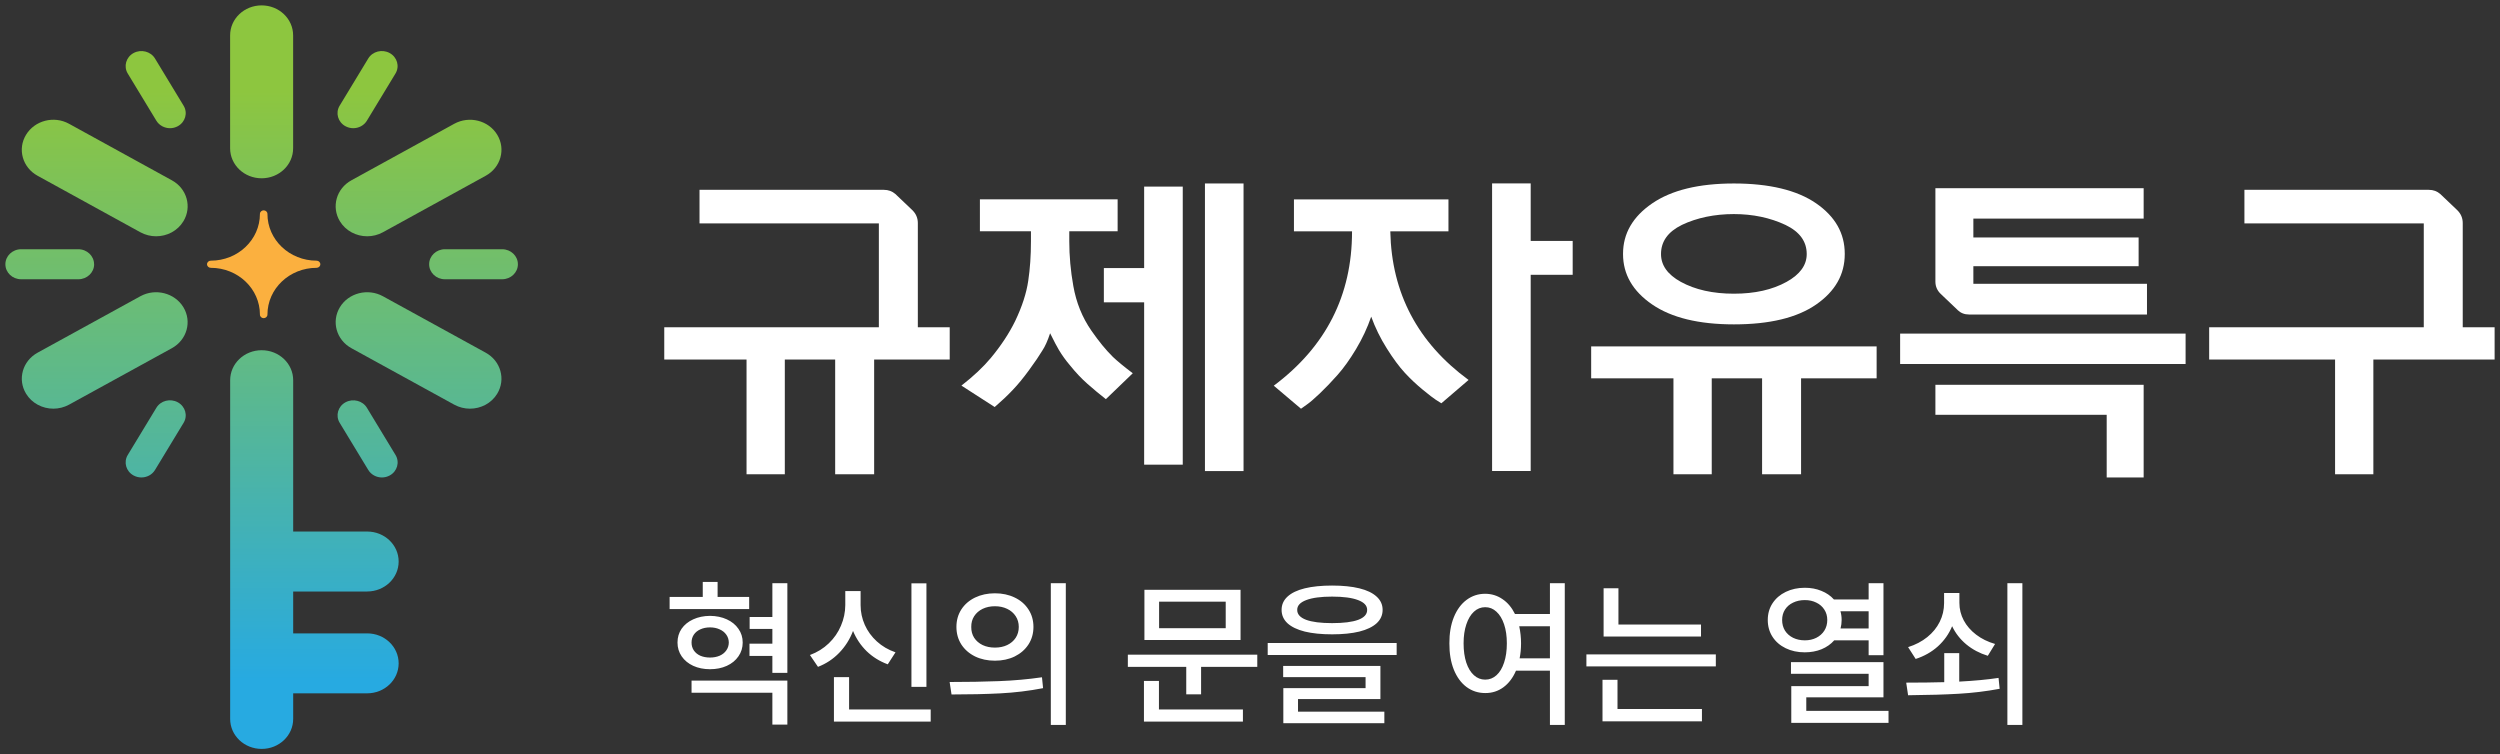
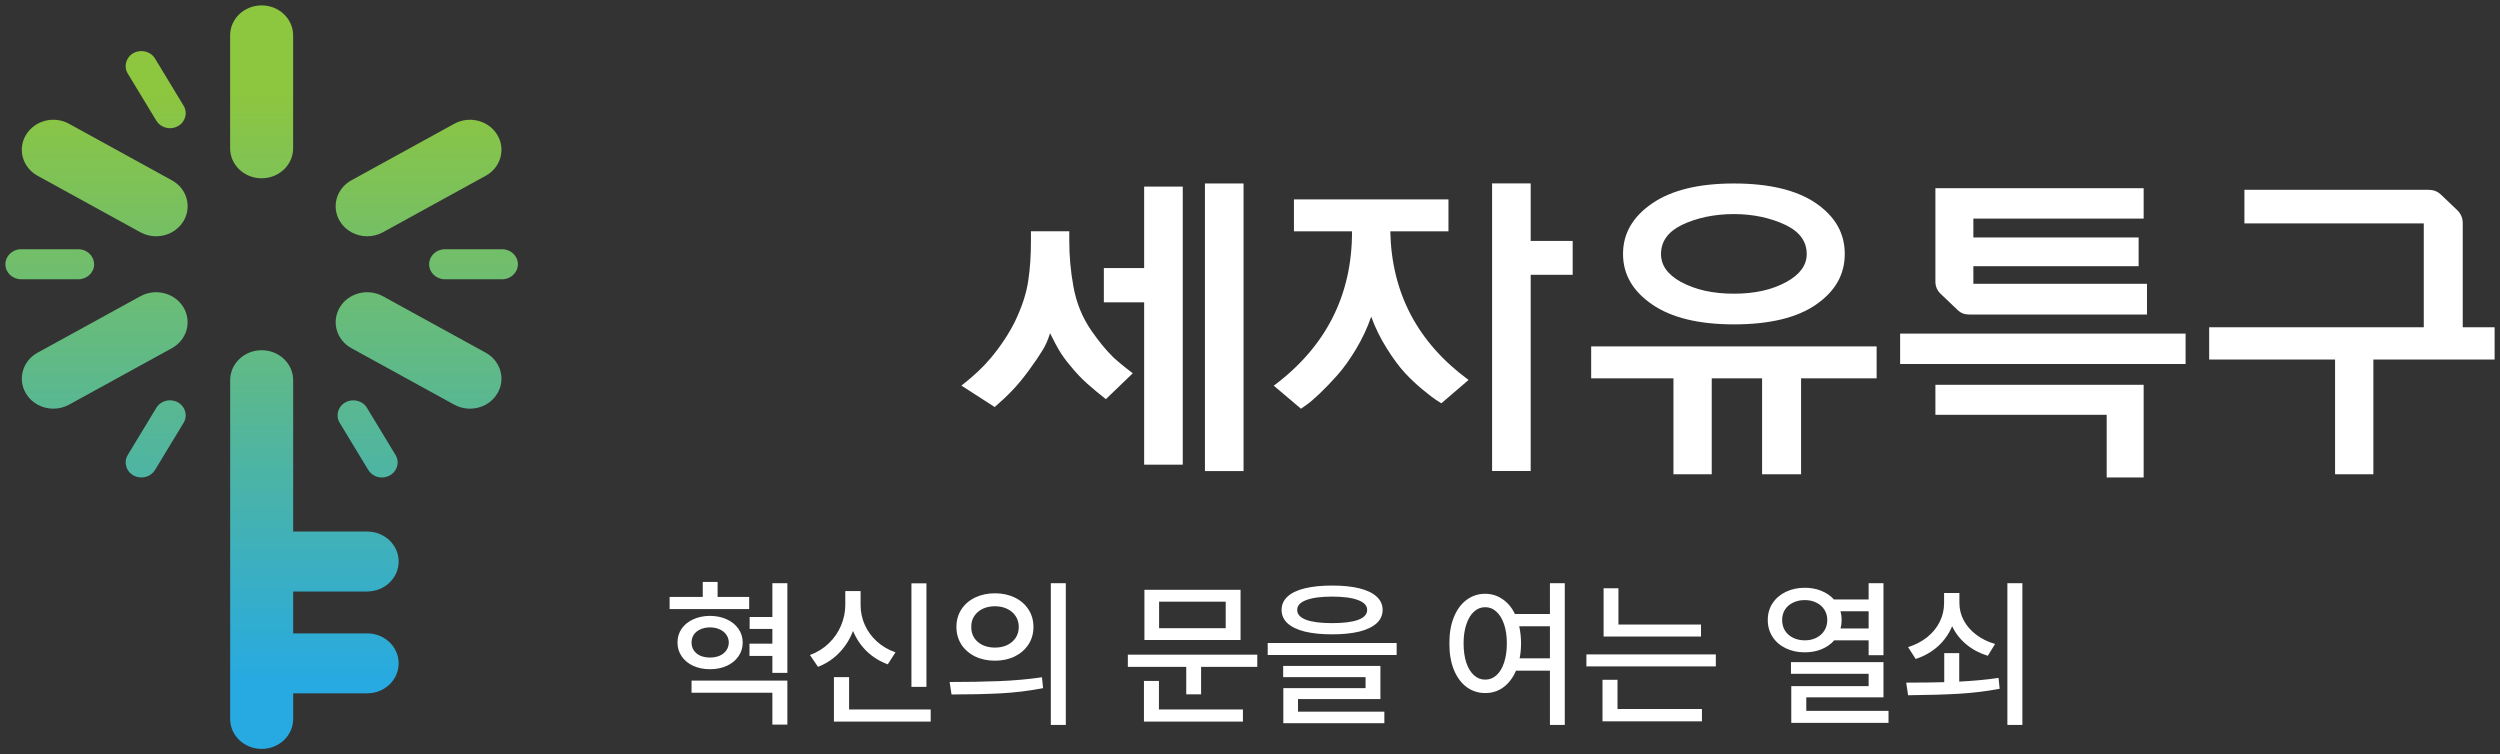
<svg xmlns="http://www.w3.org/2000/svg" width="232" height="70" viewBox="0 0 232 70" fill="none">
  <rect x="0" y="0" width="232" height="70" fill="#333333" stroke="none" />
  <g clip-path="url(#clip0_1_2746)">
    <path d="M34.072 54.891C35.688 54.891 36.995 53.647 36.995 52.108C36.995 50.569 35.688 49.326 34.072 49.326H27.207V35.282C27.207 33.744 25.9 32.5 24.283 32.5C22.666 32.5 21.359 33.744 21.359 35.282V66.717C21.359 68.256 22.666 69.499 24.283 69.499C25.9 69.499 27.207 68.256 27.207 66.717V64.341H34.072C35.688 64.341 36.995 63.098 36.995 61.559C36.995 60.02 35.688 58.777 34.072 58.777H27.207V54.895H34.072V54.891Z" fill="url(#paint0_linear_1_2746)" />
    <path d="M24.278 16.545C25.895 16.545 27.202 15.301 27.202 13.762V3.282C27.202 1.744 25.895 0.5 24.278 0.5C22.662 0.5 21.355 1.744 21.355 3.282V13.762C21.355 15.301 22.662 16.545 24.278 16.545Z" fill="url(#paint1_linear_1_2746)" />
    <path d="M3.488 16.311L13.025 21.553C13.487 21.805 13.989 21.927 14.485 21.927C15.497 21.927 16.475 21.431 17.02 20.533C17.831 19.201 17.349 17.498 15.949 16.732L6.411 11.489C5.011 10.713 3.227 11.176 2.416 12.509C1.606 13.841 2.087 15.544 3.488 16.311Z" fill="url(#paint2_linear_1_2746)" />
    <path d="M13.025 27.492L3.487 32.73C2.087 33.501 1.61 35.203 2.416 36.531C2.957 37.425 3.944 37.925 4.952 37.925C5.448 37.925 5.949 37.803 6.411 37.551L15.949 32.313C17.349 31.542 17.826 29.84 17.02 28.511C16.209 27.179 14.426 26.725 13.025 27.492Z" fill="url(#paint3_linear_1_2746)" />
    <path d="M45.074 32.73L35.536 27.492C34.136 26.725 32.347 27.179 31.541 28.511C30.735 29.844 31.217 31.546 32.612 32.313L42.15 37.551C42.612 37.803 43.113 37.925 43.609 37.925C44.622 37.925 45.605 37.429 46.145 36.531C46.951 35.199 46.469 33.496 45.074 32.73Z" fill="url(#paint4_linear_1_2746)" />
    <path d="M34.077 21.927C34.573 21.927 35.074 21.805 35.536 21.553L45.074 16.311C46.474 15.543 46.951 13.841 46.145 12.509C45.339 11.176 43.556 10.717 42.15 11.489L32.612 16.731C31.212 17.498 30.735 19.201 31.541 20.533C32.082 21.426 33.064 21.927 34.077 21.927Z" fill="url(#paint5_linear_1_2746)" />
    <path d="M14.509 11.2C14.779 11.644 15.271 11.897 15.777 11.897C16.022 11.897 16.273 11.836 16.504 11.71C17.202 11.326 17.442 10.475 17.04 9.811L14.386 5.434C13.988 4.77 13.094 4.541 12.391 4.924C11.693 5.308 11.453 6.159 11.855 6.823L14.509 11.2Z" fill="url(#paint6_linear_1_2746)" />
    <path d="M8.731 24.523C8.731 23.756 8.077 23.129 7.266 23.129H1.964C1.158 23.129 0.5 23.751 0.5 24.523C0.5 25.294 1.154 25.916 1.964 25.916H7.271C8.077 25.916 8.736 25.294 8.736 24.523H8.731Z" fill="url(#paint7_linear_1_2746)" />
    <path d="M16.504 37.335C15.796 36.947 14.907 37.181 14.509 37.845L11.855 42.222C11.453 42.886 11.693 43.737 12.391 44.121C12.622 44.247 12.873 44.308 13.118 44.308C13.624 44.308 14.116 44.06 14.386 43.611L17.04 39.234C17.442 38.57 17.202 37.719 16.504 37.335Z" fill="url(#paint8_linear_1_2746)" />
    <path d="M35.443 44.309C35.688 44.309 35.939 44.248 36.17 44.122C36.868 43.738 37.108 42.887 36.706 42.223L34.052 37.846C33.654 37.182 32.76 36.953 32.057 37.336C31.359 37.72 31.119 38.571 31.521 39.235L34.175 43.612C34.445 44.056 34.937 44.309 35.443 44.309Z" fill="url(#paint9_linear_1_2746)" />
    <path d="M46.596 23.129H41.289C40.484 23.129 39.825 23.751 39.825 24.523C39.825 25.294 40.479 25.916 41.289 25.916H46.596C47.402 25.916 48.061 25.294 48.061 24.523C48.061 23.751 47.407 23.129 46.596 23.129Z" fill="url(#paint10_linear_1_2746)" />
-     <path d="M32.052 11.71C32.283 11.836 32.534 11.897 32.779 11.897C33.286 11.897 33.777 11.649 34.047 11.2L36.701 6.823C37.104 6.159 36.863 5.308 36.165 4.924C35.458 4.536 34.568 4.77 34.17 5.434L31.517 9.811C31.114 10.475 31.355 11.326 32.052 11.71Z" fill="url(#paint11_linear_1_2746)" />
-     <path d="M29.379 24.19C26.858 24.19 24.819 22.245 24.819 19.851C24.819 19.668 24.661 19.519 24.47 19.519C24.278 19.519 24.121 19.668 24.121 19.851C24.121 22.25 22.077 24.19 19.561 24.19C19.369 24.19 19.212 24.34 19.212 24.522C19.212 24.705 19.369 24.854 19.561 24.854C22.082 24.854 24.121 26.8 24.121 29.194C24.121 29.376 24.278 29.526 24.47 29.526C24.661 29.526 24.819 29.376 24.819 29.194C24.819 26.795 26.863 24.854 29.379 24.854C29.57 24.854 29.727 24.705 29.727 24.522C29.727 24.34 29.57 24.19 29.379 24.19Z" fill="#FBB03F" />
-     <path d="M85.17 30.369H88.133V33.366H81.121V44.014H77.504V33.366H72.831V44.014H69.279V33.366H61.643V30.369H81.558V20.731H64.915V17.616H82.025C82.438 17.616 82.792 17.747 83.087 18L84.644 19.482C84.998 19.819 85.175 20.226 85.175 20.698V30.369H85.17Z" fill="white" />
-     <path d="M103.249 33.095C103.686 33.511 104.31 34.026 105.121 34.638L102.625 37.042C102.045 36.588 101.47 36.111 100.91 35.616C100.369 35.139 99.829 34.568 99.288 33.895C98.915 33.46 98.571 32.983 98.261 32.468C98.094 32.193 97.824 31.678 97.45 30.925C97.224 31.617 96.984 32.151 96.733 32.525C96.463 32.978 96.05 33.591 95.485 34.362C94.964 35.073 94.463 35.686 93.971 36.2C93.485 36.715 92.925 37.239 92.306 37.772L89.22 35.784C90.34 34.914 91.254 34.054 91.962 33.203C92.895 32.076 93.647 30.939 94.207 29.794C94.851 28.447 95.254 27.203 95.421 26.057C95.588 24.949 95.672 23.724 95.672 22.382V21.46H90.935V18.495H103.716V21.46H99.229V22.382C99.229 23.747 99.352 25.131 99.603 26.534C99.873 28.077 100.433 29.462 101.283 30.687C101.971 31.678 102.625 32.478 103.249 33.09V33.095ZM106.177 24.879V17.317H109.76V43.121H106.177V28.054H102.438V24.879H106.177ZM111.819 43.715V17.023H115.401V43.715H111.819Z" fill="white" />
+     <path d="M103.249 33.095C103.686 33.511 104.31 34.026 105.121 34.638L102.625 37.042C102.045 36.588 101.47 36.111 100.91 35.616C100.369 35.139 99.829 34.568 99.288 33.895C98.915 33.46 98.571 32.983 98.261 32.468C98.094 32.193 97.824 31.678 97.45 30.925C97.224 31.617 96.984 32.151 96.733 32.525C96.463 32.978 96.05 33.591 95.485 34.362C94.964 35.073 94.463 35.686 93.971 36.2C93.485 36.715 92.925 37.239 92.306 37.772L89.22 35.784C90.34 34.914 91.254 34.054 91.962 33.203C92.895 32.076 93.647 30.939 94.207 29.794C94.851 28.447 95.254 27.203 95.421 26.057C95.588 24.949 95.672 23.724 95.672 22.382V21.46H90.935V18.495V21.46H99.229V22.382C99.229 23.747 99.352 25.131 99.603 26.534C99.873 28.077 100.433 29.462 101.283 30.687C101.971 31.678 102.625 32.478 103.249 33.09V33.095ZM106.177 24.879V17.317H109.76V43.121H106.177V28.054H102.438V24.879H106.177ZM111.819 43.715V17.023H115.401V43.715H111.819Z" fill="white" />
    <path d="M129.021 21.498C129.144 27.212 131.567 31.8 136.284 35.26L133.758 37.425C133.636 37.346 133.464 37.238 133.242 37.098C133.026 36.958 132.618 36.649 132.029 36.163C131.439 35.676 130.879 35.153 130.363 34.591C129.842 34.026 129.287 33.277 128.697 32.337C128.103 31.397 127.621 30.415 127.248 29.387C126.894 30.415 126.427 31.412 125.847 32.384C125.267 33.352 124.687 34.161 124.117 34.802C123.547 35.443 123.002 36.013 122.481 36.509C121.96 37.004 121.547 37.36 121.233 37.575L120.732 37.93L118.206 35.793C123.046 32.174 125.469 27.409 125.469 21.498V21.47H120.078V18.505H134.417V21.47H129.026V21.498H129.021ZM142.048 22.358H145.945V25.5H142.048V43.71H138.466V17.018H142.048V22.358Z" fill="white" />
    <path d="M147.66 32.146H174.151V35.111H167.139V44.01H163.522V35.111H158.849V44.01H155.296V35.111H147.66V32.146ZM160.908 30.102C157.645 30.102 155.114 29.485 153.316 28.251C151.518 27.016 150.618 25.459 150.618 23.579V23.551C150.618 21.671 151.518 20.114 153.316 18.879C155.114 17.645 157.645 17.027 160.908 17.027C164.171 17.027 166.75 17.64 168.529 18.865C170.308 20.09 171.193 21.652 171.193 23.551V23.579C171.193 25.478 170.303 27.04 168.529 28.265C166.755 29.49 164.215 30.102 160.908 30.102ZM156.073 20.876C154.785 21.507 154.142 22.41 154.142 23.574C154.142 24.622 154.756 25.482 155.979 26.156C157.311 26.885 158.952 27.255 160.903 27.255C162.854 27.255 164.466 26.89 165.797 26.156C167.045 25.463 167.664 24.603 167.664 23.574C167.664 22.41 167.011 21.507 165.699 20.876C164.264 20.203 162.667 19.866 160.898 19.866C159.129 19.866 157.478 20.203 156.068 20.876H156.073Z" fill="white" />
    <path d="M176.332 33.778V30.958H202.823V33.778H176.332ZM181.664 28.765L180.106 27.282C179.772 26.965 179.605 26.581 179.605 26.128V17.467H198.931V20.287H183.128V22.036H198.464V24.706H183.128V26.338H199.24V29.186H182.72C182.302 29.186 181.953 29.046 181.659 28.77L181.664 28.765ZM179.605 38.496V35.709H198.931V44.309H195.501V38.496H179.605Z" fill="white" />
    <path d="M228.537 30.369H231.5V33.366H220.248V44.014H216.695V33.366H205.01V30.369H224.926V20.731H208.282V17.616H225.392C225.81 17.616 226.164 17.747 226.454 18L228.011 19.482C228.365 19.819 228.542 20.226 228.542 20.698V30.369H228.537Z" fill="white" />
    <path d="M69.522 56.523H62.14V55.395H65.216V54.003H66.593V55.395H69.522V56.523ZM62.872 59.628C62.872 59.145 62.999 58.717 63.253 58.346C63.512 57.975 63.871 57.685 64.33 57.475C64.789 57.265 65.309 57.157 65.89 57.152C66.471 57.157 66.991 57.265 67.45 57.475C67.909 57.685 68.268 57.977 68.526 58.353C68.79 58.725 68.922 59.149 68.922 59.628C68.922 60.106 68.79 60.534 68.526 60.91C68.268 61.286 67.909 61.579 67.45 61.789C66.991 61.998 66.471 62.103 65.89 62.103C65.309 62.103 64.789 61.998 64.33 61.789C63.876 61.579 63.519 61.286 63.26 60.91C63.002 60.534 62.872 60.106 62.872 59.628ZM64.176 63.158H73.067V67.245H71.676V64.286H64.176V63.158ZM64.176 59.628C64.176 59.906 64.247 60.15 64.388 60.36C64.53 60.57 64.73 60.734 64.989 60.851C65.252 60.963 65.553 61.02 65.89 61.02C66.222 61.02 66.519 60.963 66.783 60.851C67.047 60.734 67.252 60.57 67.398 60.36C67.55 60.15 67.628 59.906 67.633 59.628C67.628 59.35 67.55 59.105 67.398 58.895C67.252 58.685 67.047 58.522 66.783 58.405C66.519 58.283 66.222 58.222 65.89 58.222C65.553 58.222 65.252 58.283 64.989 58.405C64.73 58.522 64.53 58.685 64.388 58.895C64.247 59.105 64.176 59.35 64.176 59.628ZM69.552 59.73H71.676V58.368H69.566V57.255H71.676V54.12H73.067V62.44H71.676V60.873H69.552V59.73ZM85.973 63.744H84.581V54.135H85.973V63.744ZM75.162 60.785C75.836 60.536 76.419 60.175 76.913 59.701C77.406 59.227 77.782 58.683 78.04 58.068C78.304 57.453 78.439 56.815 78.443 56.156V54.852H79.864V56.156C79.864 56.796 79.994 57.406 80.252 57.987C80.511 58.568 80.885 59.081 81.373 59.525C81.861 59.97 82.438 60.307 83.102 60.536L82.384 61.649C81.632 61.371 80.98 60.966 80.428 60.434C79.881 59.897 79.459 59.269 79.161 58.551C78.868 59.323 78.441 59.999 77.879 60.58C77.323 61.156 76.666 61.591 75.909 61.884L75.162 60.785ZM77.389 62.836H78.795V65.839H86.368V66.967H77.389V62.836ZM92.33 55.058C93.014 55.058 93.626 55.19 94.168 55.453C94.71 55.712 95.135 56.081 95.443 56.559C95.751 57.033 95.904 57.572 95.904 58.178C95.904 58.783 95.751 59.325 95.443 59.804C95.135 60.277 94.71 60.648 94.168 60.917C93.626 61.181 93.014 61.312 92.33 61.312C91.647 61.312 91.031 61.181 90.484 60.917C89.942 60.648 89.518 60.277 89.21 59.804C88.907 59.325 88.756 58.783 88.756 58.178C88.756 57.572 88.907 57.033 89.21 56.559C89.518 56.085 89.942 55.717 90.484 55.453C91.031 55.19 91.647 55.058 92.33 55.058ZM88.126 63.29C89.776 63.29 91.3 63.263 92.696 63.209C94.093 63.156 95.426 63.036 96.695 62.851L96.798 63.861C95.489 64.115 94.159 64.276 92.806 64.345C91.459 64.413 89.957 64.447 88.302 64.447L88.126 63.29ZM90.133 58.178C90.128 58.559 90.218 58.895 90.404 59.188C90.594 59.477 90.856 59.701 91.188 59.862C91.524 60.019 91.905 60.097 92.33 60.097C92.755 60.097 93.133 60.019 93.465 59.862C93.802 59.701 94.066 59.477 94.256 59.188C94.447 58.895 94.542 58.559 94.542 58.178C94.542 57.802 94.447 57.47 94.256 57.182C94.066 56.889 93.802 56.662 93.465 56.501C93.128 56.339 92.75 56.259 92.33 56.259C91.905 56.259 91.524 56.339 91.188 56.501C90.856 56.662 90.594 56.889 90.404 57.182C90.218 57.47 90.128 57.802 90.133 58.178ZM97.516 54.12H98.907V67.274H97.516V54.12ZM116.676 61.884H111.461V64.433H110.084V61.884H104.664V60.756H116.676V61.884ZM106.158 63.188H107.55V65.839H115.343V66.967H106.158V63.188ZM106.202 54.735H115.123V59.394H106.202V54.735ZM113.746 58.295V55.834H107.564V58.295H113.746ZM123.619 54.34C124.605 54.34 125.448 54.425 126.146 54.596C126.844 54.767 127.379 55.023 127.75 55.365C128.121 55.702 128.307 56.112 128.307 56.596C128.307 57.084 128.121 57.499 127.75 57.841C127.379 58.178 126.844 58.434 126.146 58.61C125.448 58.781 124.605 58.866 123.619 58.866C122.633 58.866 121.788 58.781 121.085 58.61C120.387 58.434 119.852 58.178 119.481 57.841C119.115 57.499 118.932 57.084 118.932 56.596C118.932 56.112 119.115 55.702 119.481 55.365C119.852 55.023 120.387 54.767 121.085 54.596C121.788 54.425 122.633 54.34 123.619 54.34ZM117.643 59.672H129.61V60.785H117.643V59.672ZM119.078 61.796H128.102V64.872H120.455V66.044H128.468V67.113H119.093V63.861H126.725V62.836H119.078V61.796ZM120.382 56.596C120.377 57.001 120.653 57.309 121.209 57.519C121.766 57.724 122.569 57.826 123.619 57.826C124.679 57.826 125.487 57.724 126.043 57.519C126.6 57.309 126.876 57.001 126.871 56.596C126.876 56.205 126.595 55.902 126.029 55.688C125.467 55.473 124.664 55.365 123.619 55.365C122.579 55.365 121.778 55.473 121.217 55.688C120.655 55.902 120.377 56.205 120.382 56.596ZM137.828 55.102C138.424 55.106 138.958 55.273 139.432 55.6C139.911 55.922 140.296 56.381 140.589 56.977H143.834V54.12H145.211V67.274H143.834V62.235H140.685C140.401 62.899 140.011 63.415 139.513 63.781C139.02 64.142 138.458 64.32 137.828 64.315C137.179 64.315 136.6 64.127 136.092 63.752C135.589 63.376 135.196 62.838 134.913 62.14C134.635 61.442 134.498 60.629 134.503 59.701C134.498 58.783 134.635 57.977 134.913 57.284C135.196 56.586 135.589 56.049 136.092 55.673C136.6 55.292 137.179 55.102 137.828 55.102ZM135.821 59.701C135.821 60.385 135.904 60.98 136.07 61.488C136.241 61.996 136.478 62.387 136.781 62.66C137.083 62.934 137.433 63.07 137.828 63.07C138.224 63.07 138.573 62.934 138.875 62.66C139.178 62.387 139.413 61.996 139.579 61.488C139.75 60.98 139.835 60.385 139.835 59.701C139.835 59.027 139.75 58.439 139.579 57.936C139.408 57.428 139.171 57.038 138.868 56.764C138.57 56.486 138.224 56.347 137.828 56.347C137.433 56.347 137.083 56.486 136.781 56.764C136.483 57.038 136.249 57.428 136.078 57.936C135.907 58.439 135.821 59.027 135.821 59.701ZM140.985 58.119C141.097 58.647 141.153 59.174 141.153 59.701C141.153 60.194 141.109 60.658 141.021 61.093H143.834V58.119H140.985ZM157.853 59.071H148.814V54.589H150.191V57.958H157.853V59.071ZM147.218 60.727H159.229V61.84H147.218V60.727ZM148.712 63.085H150.104V65.795H157.94V66.938H148.712V63.085ZM167.491 54.545C168.048 54.545 168.558 54.64 169.022 54.831C169.486 55.016 169.874 55.282 170.187 55.629H173.409V54.12H174.786V60.8H173.409V59.423H170.216C169.903 59.779 169.51 60.055 169.037 60.251C168.568 60.441 168.048 60.536 167.477 60.536C166.822 60.536 166.234 60.409 165.711 60.155C165.189 59.901 164.781 59.547 164.488 59.093C164.195 58.639 164.049 58.119 164.049 57.533C164.049 56.952 164.195 56.437 164.488 55.988C164.786 55.534 165.196 55.18 165.719 54.926C166.246 54.672 166.837 54.545 167.491 54.545ZM165.382 57.533C165.382 57.904 165.47 58.234 165.646 58.522C165.826 58.805 166.078 59.027 166.4 59.188C166.722 59.345 167.086 59.423 167.491 59.423C167.887 59.423 168.241 59.345 168.553 59.188C168.871 59.027 169.12 58.805 169.3 58.522C169.481 58.234 169.571 57.904 169.571 57.533C169.571 57.172 169.481 56.852 169.3 56.574C169.12 56.291 168.871 56.073 168.553 55.922C168.241 55.766 167.887 55.688 167.491 55.688C167.086 55.688 166.722 55.766 166.4 55.922C166.078 56.073 165.826 56.291 165.646 56.574C165.47 56.852 165.382 57.172 165.382 57.533ZM166.202 61.444H174.786V64.711H167.623V65.971H175.255V67.084H166.231V63.671H173.409V62.528H166.202V61.444ZM170.794 56.727C170.868 56.981 170.904 57.25 170.904 57.533C170.904 57.802 170.87 58.065 170.802 58.324H173.409V56.727H170.794ZM181.817 63.253C183.219 63.18 184.435 63.065 185.465 62.909L185.567 63.92C184.317 64.154 183.048 64.308 181.759 64.381C180.475 64.455 179.015 64.499 177.379 64.513C177.311 64.518 177.208 64.52 177.071 64.52L176.896 63.349C178.224 63.349 179.4 63.334 180.426 63.305V60.609H181.817V63.253ZM177.071 60.053C177.755 59.838 178.348 59.528 178.851 59.123C179.354 58.717 179.74 58.244 180.008 57.702C180.277 57.16 180.411 56.581 180.411 55.966V55.028H181.832V55.951C181.832 56.523 181.966 57.062 182.235 57.57C182.503 58.073 182.887 58.515 183.385 58.895C183.883 59.276 184.469 59.565 185.143 59.76L184.469 60.858C183.707 60.624 183.041 60.27 182.469 59.796C181.903 59.323 181.466 58.761 181.158 58.112C180.86 58.83 180.421 59.452 179.84 59.98C179.259 60.502 178.57 60.893 177.774 61.151L177.071 60.053ZM186.285 54.12H187.677V67.274H186.285V54.12Z" fill="white" />
  </g>
  <defs>
    <linearGradient id="paint0_linear_1_2746" x1="29.177" y1="69.64" x2="29.177" y2="3.801" gradientUnits="userSpaceOnUse">
      <stop offset="0.1" stop-color="#27AAE1" />
      <stop offset="0.9" stop-color="#8DC63F" />
    </linearGradient>
    <linearGradient id="paint1_linear_1_2746" x1="24.278" y1="72.806" x2="24.278" y2="1.351" gradientUnits="userSpaceOnUse">
      <stop offset="0.1" stop-color="#27AAE1" />
      <stop offset="0.9" stop-color="#8DC63F" />
    </linearGradient>
    <linearGradient id="paint2_linear_1_2746" x1="9.718" y1="72.806" x2="9.718" y2="1.351" gradientUnits="userSpaceOnUse">
      <stop offset="0.1" stop-color="#27AAE1" />
      <stop offset="0.9" stop-color="#8DC63F" />
    </linearGradient>
    <linearGradient id="paint3_linear_1_2746" x1="9.718" y1="72.806" x2="9.718" y2="1.351" gradientUnits="userSpaceOnUse">
      <stop offset="0.1" stop-color="#27AAE1" />
      <stop offset="0.9" stop-color="#8DC63F" />
    </linearGradient>
    <linearGradient id="paint4_linear_1_2746" x1="38.843" y1="72.806" x2="38.843" y2="1.351" gradientUnits="userSpaceOnUse">
      <stop offset="0.1" stop-color="#27AAE1" />
      <stop offset="0.9" stop-color="#8DC63F" />
    </linearGradient>
    <linearGradient id="paint5_linear_1_2746" x1="38.843" y1="72.806" x2="38.843" y2="1.351" gradientUnits="userSpaceOnUse">
      <stop offset="0.1" stop-color="#27AAE1" />
      <stop offset="0.9" stop-color="#8DC63F" />
    </linearGradient>
    <linearGradient id="paint6_linear_1_2746" x1="14.445" y1="72.806" x2="14.445" y2="1.351" gradientUnits="userSpaceOnUse">
      <stop offset="0.1" stop-color="#27AAE1" />
      <stop offset="0.9" stop-color="#8DC63F" />
    </linearGradient>
    <linearGradient id="paint7_linear_1_2746" x1="4.618" y1="72.806" x2="4.618" y2="1.351" gradientUnits="userSpaceOnUse">
      <stop offset="0.1" stop-color="#27AAE1" />
      <stop offset="0.9" stop-color="#8DC63F" />
    </linearGradient>
    <linearGradient id="paint8_linear_1_2746" x1="14.445" y1="72.806" x2="14.445" y2="1.351" gradientUnits="userSpaceOnUse">
      <stop offset="0.1" stop-color="#27AAE1" />
      <stop offset="0.9" stop-color="#8DC63F" />
    </linearGradient>
    <linearGradient id="paint9_linear_1_2746" x1="34.111" y1="72.807" x2="34.111" y2="1.352" gradientUnits="userSpaceOnUse">
      <stop offset="0.1" stop-color="#27AAE1" />
      <stop offset="0.9" stop-color="#8DC63F" />
    </linearGradient>
    <linearGradient id="paint10_linear_1_2746" x1="43.943" y1="72.806" x2="43.943" y2="1.351" gradientUnits="userSpaceOnUse">
      <stop offset="0.1" stop-color="#27AAE1" />
      <stop offset="0.9" stop-color="#8DC63F" />
    </linearGradient>
    <linearGradient id="paint11_linear_1_2746" x1="34.111" y1="72.807" x2="34.111" y2="1.352" gradientUnits="userSpaceOnUse">
      <stop offset="0.1" stop-color="#27AAE1" />
      <stop offset="0.9" stop-color="#8DC63F" />
    </linearGradient>
    <clipPath id="clip0_1_2746">
      <rect width="231" height="69" fill="white" transform="translate(0.5 0.5)" />
    </clipPath>
  </defs>
</svg>